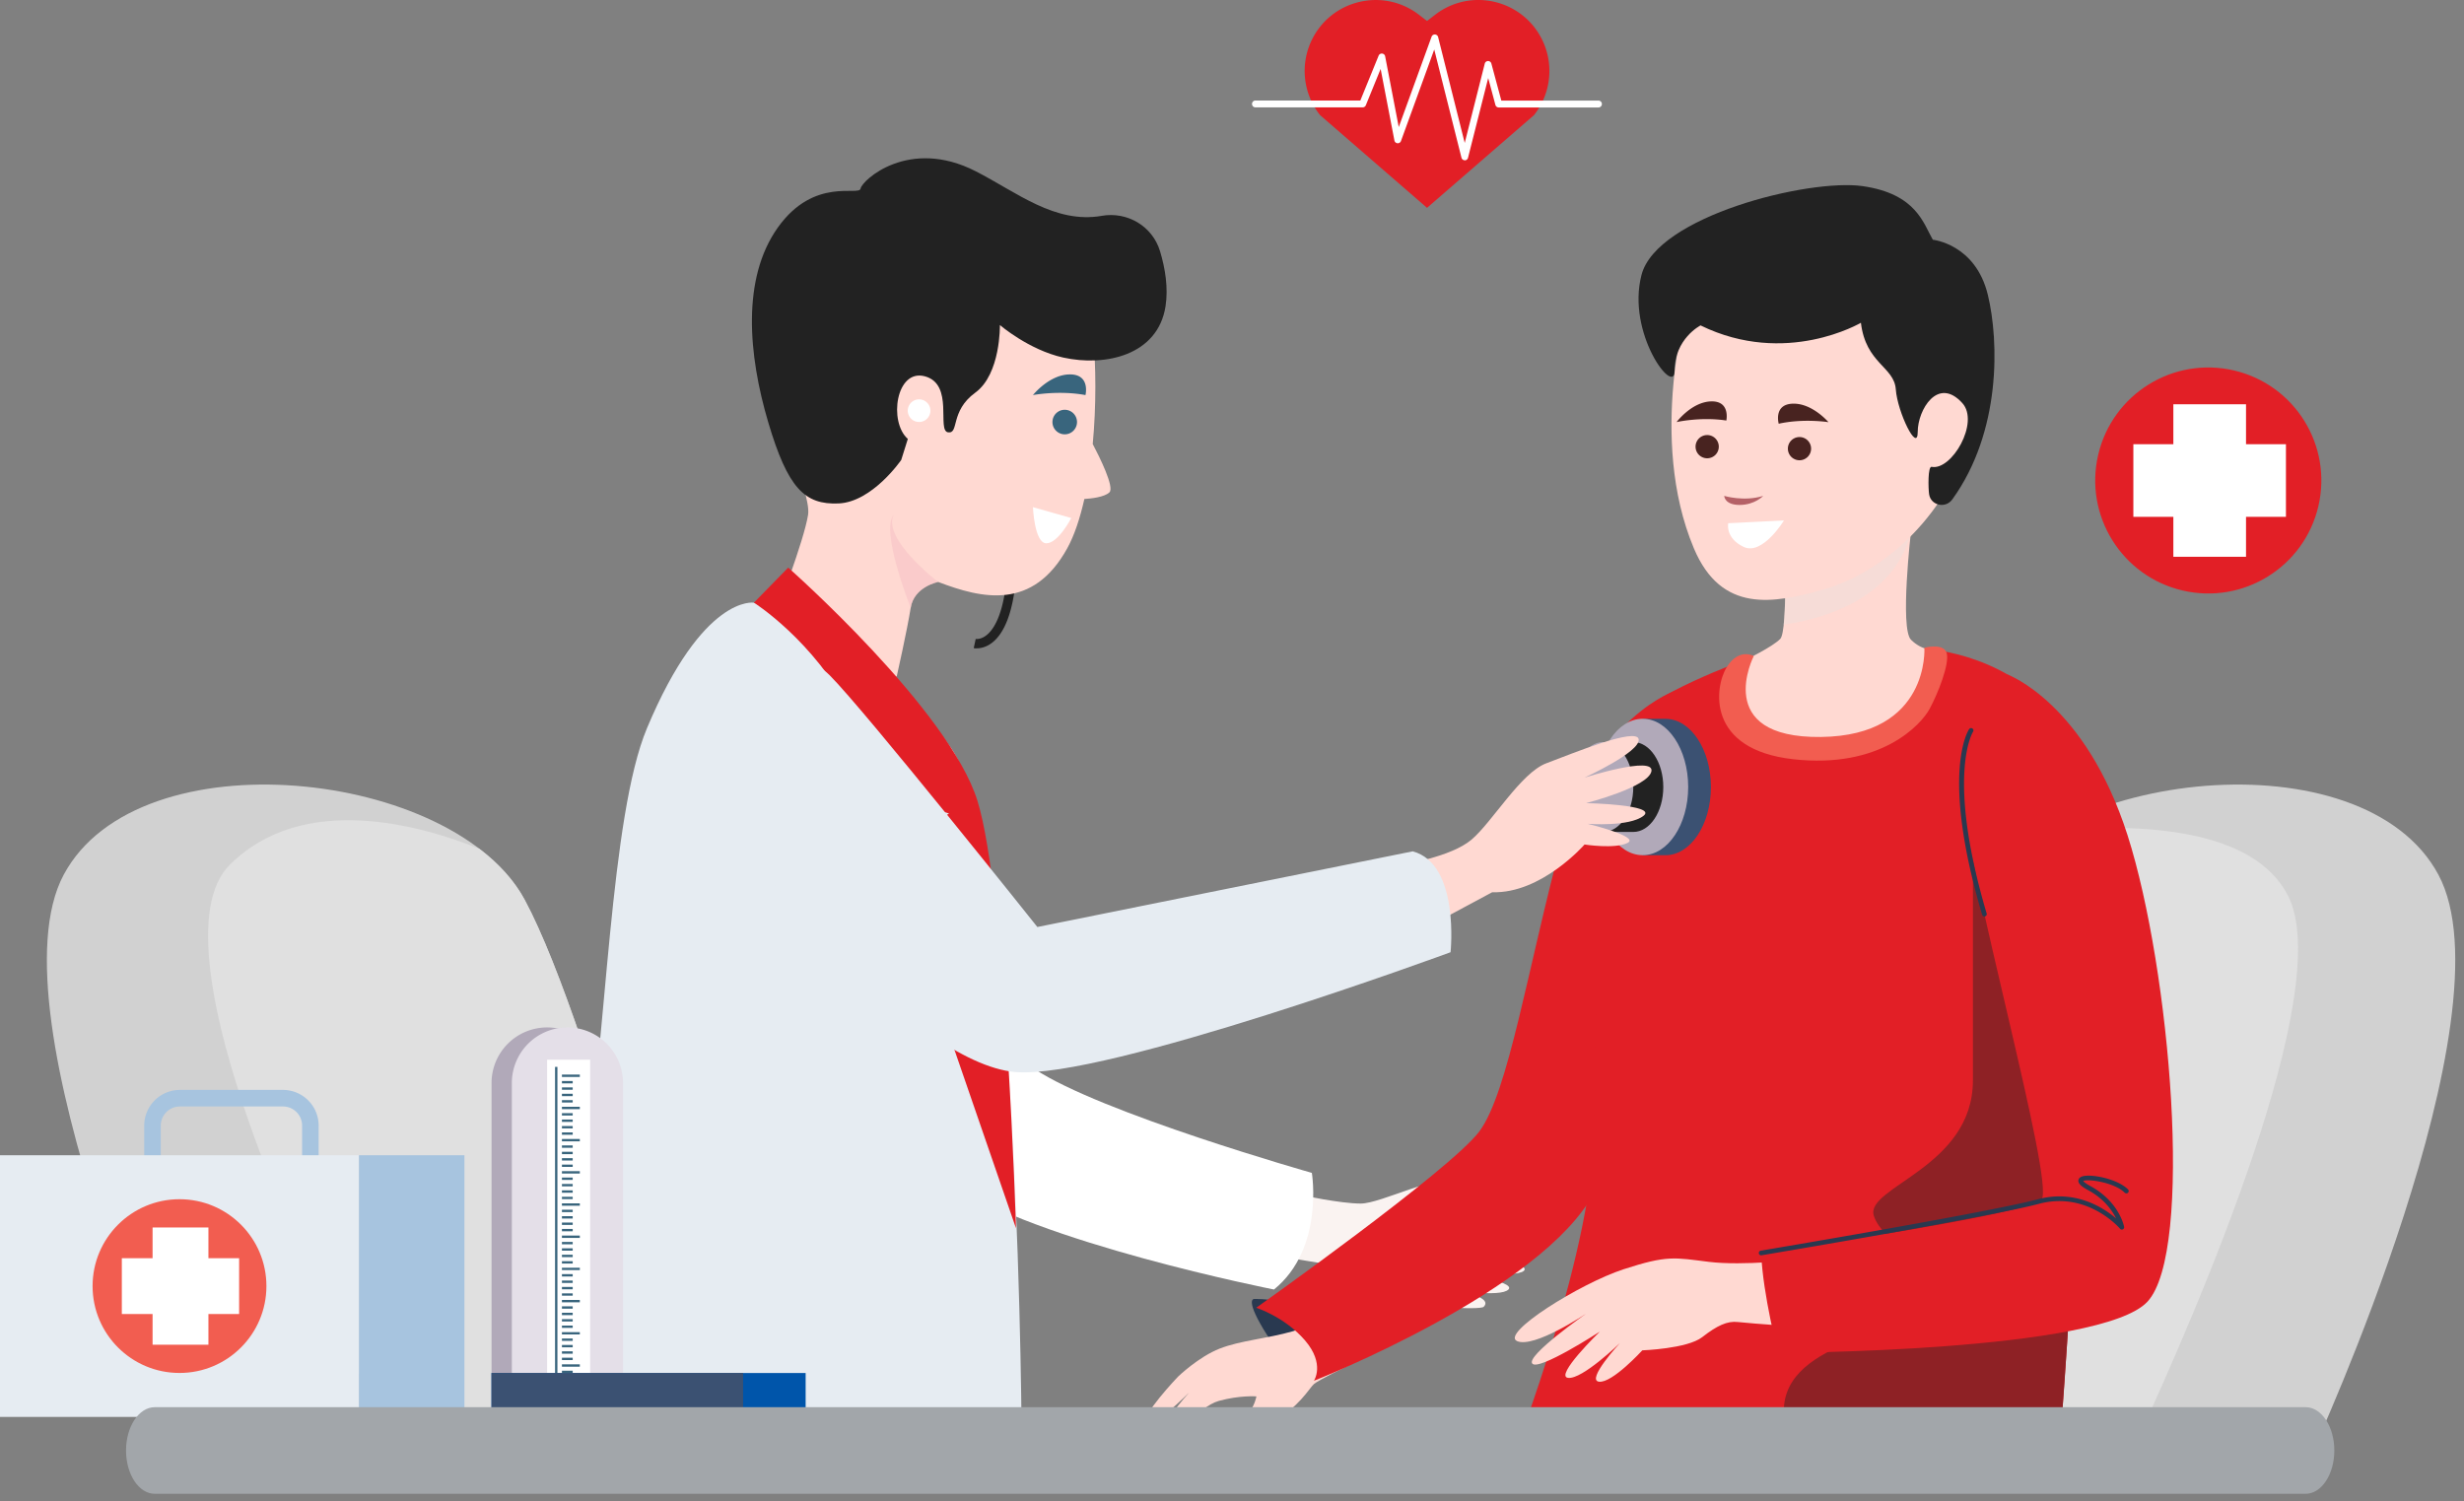
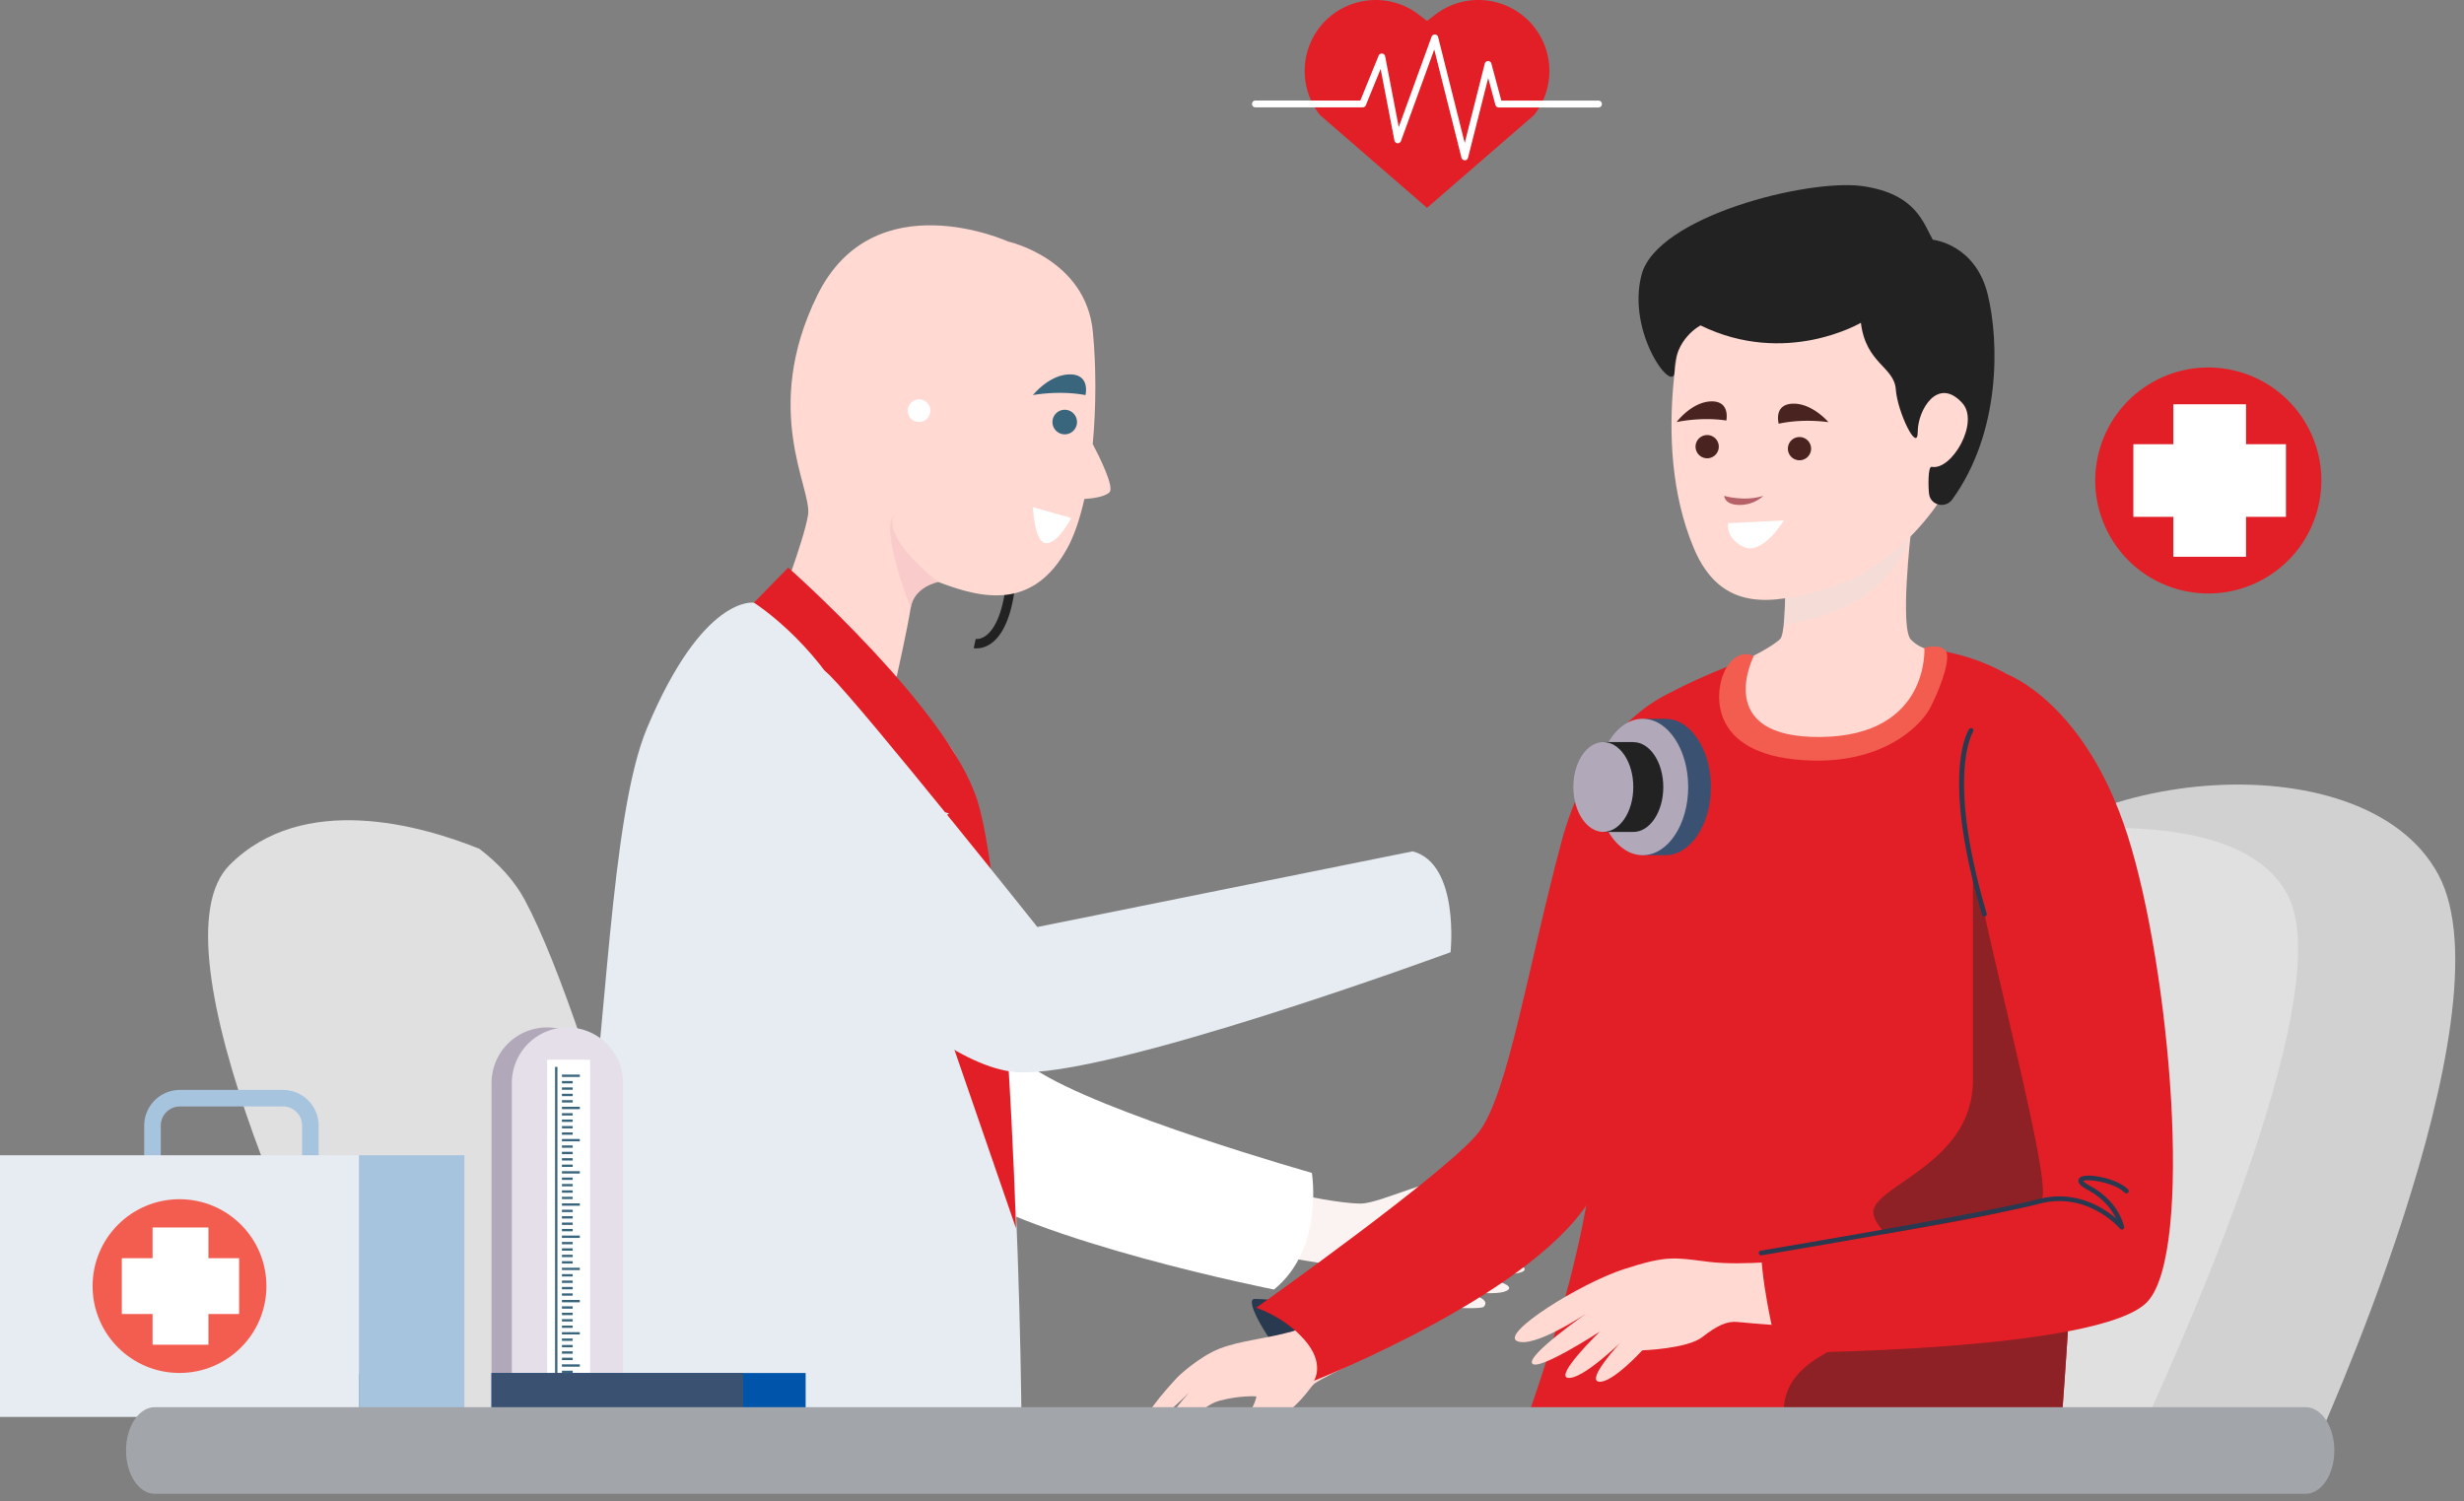
<svg xmlns="http://www.w3.org/2000/svg" width="238" height="145" fill="none">
  <rect width="100%" height="100%" fill="#808080" stroke="none" />
  <path fill="#91D3E2" d="M68.717 73.476h-3.872v65.502h3.872z" />
-   <path fill="#D1D1D1" d="M18.254 140.109S-1.103 98.03 6.156 84.489c7.26-13.541 37.744-10.156 44.522 2.42 6.774 12.576 16.936 53.204 16.936 53.204h-49.36z" />
  <path fill="#E0E0E0" d="M50.675 86.904c-.995-1.843-2.5-3.489-4.37-4.914-5.642-2.275-17.035-5.527-24.12 1.554-7.848 7.844 8.391 42.691 16.612 56.564h28.814S57.449 99.48 50.675 86.904" />
  <path fill="#D1D1D1" d="M223.429 140.109s19.357-42.079 12.098-55.62-37.743-10.156-44.518 2.42-16.935 53.204-16.935 53.204h49.36z" />
  <path fill="#E0E0E0" d="M198.057 80.229c-3.113 1.765-5.613 4.015-7.048 6.675-6.774 12.576-16.935 53.204-16.935 53.204h31.91c6.671-14.37 19.622-44.606 15.016-53.594-3.292-6.418-13.868-7.06-22.939-6.285z" />
  <path fill="#FAF3F1" d="M125.66 115.434s3.794.824 5.775.824 7.649-3.004 8.756-1.898-4.303 2.557-3.146 3.709c1.156 1.156 10.721 1.566 9.813 2.474-.908.907-6.269.493-6.269.493s6.679.659 6.679 1.566-6.6.331-6.6.331 5.825.833 5.033 1.629c-.796.795-5.514 0-5.514 0s4.171.621 3.122 1.67c-.332.331-6.845.083-9.734-1.235-2.886-1.318-4.15-2.801-4.673-2.801s-6.048-.99-6.048-.99l2.802-5.772z" />
  <path fill="#fff" d="M88.932 68.457s4.569 30.526 10.97 34.79c6.397 4.264 26.811 10.048 26.811 10.048s1.219 7.309-3.657 11.266c0 0-23.154-4.566-31.38-10.354C83.452 108.422 73.7 73.405 74.92 69.75c1.22-3.654 14.013-1.293 14.013-1.293" />
  <path fill="#222" d="M94.339 62.63a1.3 1.3 0 0 1-.286-.024l.19-.887c.025 0 .602.1 1.248-.543 1.327-1.313 3.155-5.842.494-21.43l.891-.154c2.616 15.298 1.012 20.557-.796 22.276-.688.655-1.368.758-1.737.758z" />
  <path fill="#FFD9D2" d="M105.548 42.89c.34-3.625.332-7.503.013-10.843-.676-7.056-8.18-8.714-8.18-8.714s-12.985-5.909-18.44 5.2c-5.457 11.11-.494 18.671-.888 21.195-.394 2.523-3.11 9.534-3.11 9.534L86.61 65.37s1.037-4.612 1.356-6.663 2.653-2.495 2.653-2.495c4.27 1.637 9.15 2.752 12.467-3.248.684-1.239 1.231-2.884 1.654-4.765.638-.038 1.957-.178 2.425-.647.493-.493-.966-3.426-1.621-4.67z" />
  <path fill="#fff" d="m103.471 50.039-3.698-1.049s.14 3.49 1.293 3.49 2.409-2.441 2.409-2.441z" />
  <path fill="#39657D" d="M102.809 41.954a1.186 1.186 0 1 0 0-2.371 1.186 1.186 0 0 0 0 2.371M99.773 38.163s2.496-.48 5.074 0c0 0 .494-1.997-1.496-1.997s-3.578 1.997-3.578 1.997" />
-   <path fill="#222" d="M106.415 20.847c2.487-.43 4.904 1.003 5.634 3.418.497 1.645.808 3.53.531 5.325-.742 4.732-5.813 5.85-9.888 4.947-3.32-.737-6.111-3.14-6.111-3.14s.091 4.736-2.376 6.53-1.534 4.003-2.636 3.833c-1.107-.174.61-4.637-2.227-5.408-2.802-.762-3.523 4.41-1.654 6.046l-.638 2.034S84.26 48.493 81 48.63c-3.254.136-4.9-1.426-6.803-7.865s-2.587-13.843.937-18.791c3.524-4.943 7.868-2.975 7.993-3.762.124-.788 4.656-4.98 11.123-1.666 3.992 2.043 7.632 5.084 12.164 4.305z" />
  <path fill="#F7BFC5" d="M86.307 49.758c-1.293 1.558 1.663 8.958 1.663 8.958.32-2.05 2.653-2.494 2.653-2.494s-5.394-4.131-4.316-6.464" opacity=".5" style="mix-blend-mode:multiply" />
  <path fill="#fff" d="M89.868 39.67a1.093 1.093 0 1 1-1.094-1.094c.605 0 1.094.49 1.094 1.095" />
  <path fill="#E6ECF2" d="M72.822 58.213s11.115 2.76 19.037 14.026c6.7 9.53 6.833 67.794 6.833 67.794l-48.991.252s4.684-13.425 6.691-26.166c2.18-13.869 2.533-35.266 6.098-43.773 5.431-12.966 10.336-12.129 10.336-12.129z" />
  <path fill="#E21F26" d="M72.822 58.214s5.75 3.617 9.407 10.624c3.657 7.003 2.131 7.612 2.131 7.612l7.313 2.13-6.094 3.654 12.558 36.414s-.983-32.457-3.723-41.287-18.28-22.532-18.28-22.532z" />
  <path fill="#293950" d="M121.166 125.473s-.958-.141.875 2.93c1.832 3.07 4.034 4.454 4.697 4.123.663-.332 1.969-2.292.792-4.712s-6.364-2.341-6.364-2.341" />
  <path fill="#FFD9D2" d="M130.148 131.948s-2.778 1.355-3.234 1.745c-.456.394-1.397 2.229-4.142 3.766-2.392 1.343-4.336 2.843-4.987 2.08-.655-.758 1.899-2.249 2.632-2.883s.941-1.77.941-1.77-1.6-.124-3.631.435c-2.032.56-4.308 3.928-5.145 3.593-1.277-.514 2.284-4.409 2.284-4.409s-3.636 3.659-4.2 3.004c-.568-.659 3.118-4.529 3.118-4.529s1.99-1.922 4.042-2.718c2.048-.791 4.453-.928 7.085-1.678 2.633-.75 6.02-4.26 6.02-4.26s5.178 3.253 4.133 4.72c-.501.708-4.908 2.9-4.908 2.9z" />
  <path fill="#E21F26" d="M161.903 66.688s-7.848 2.532-11.09 14.66c-3.242 12.132-5.128 24.199-7.918 27.936-2.79 3.738-21.554 17.039-21.554 17.039s2.744.87 4.709 3.153c1.966 2.283.863 3.899.863 3.899s22.163-8.706 27.109-18.261 8.524-36.92 8.918-42.219c.398-5.3-1.041-6.207-1.041-6.207z" />
  <path fill="#FFD9D2" d="M168.717 63.684s2.459-1.185 3.234-1.964c.775-.78.423-10.367.423-10.367h12.209s-1.086 9.356 0 10.441 2.272.99 2.272.99 2.384 6.995-5.787 9.983c-8.172 2.987-13.864-2.15-13.864-5.424s1.517-3.663 1.517-3.663z" />
  <path fill="#EFE1DD" d="M184.55 51.63c.021-.174.029-.278.029-.278H172.37s.224 6.125-.083 8.98c3.793-.543 10.456-2.395 12.259-8.706z" opacity=".5" style="mix-blend-mode:multiply" />
  <path fill="#E21F26" d="M168.719 63.684s-3.23 7.181 6.6 7.915c9.829.737 11.537-8.814 11.537-8.814s9.494.858 13.167 8.963c3.678 8.109-1.119 68.564-1.119 68.564h-52.618s7.74-19.803 7.736-31.806c0-12.005.829-31.397 3.602-38.606 1-2.603 11.09-6.22 11.09-6.22z" />
  <path fill="#8E2125" d="M190.566 82.011v22.355c0 8.399-10.402 10.284-9.577 13.048s6.281 4.487 5.12 8.072c-1.165 3.584-13.81 3.692-13.81 10.831 0 1.309.39 2.66 1.087 3.994h25.525s3.333-42.053 2.309-60.716c-3.507-1.052-7.176-.505-10.646 2.412z" />
  <path fill="#F25D50" d="M169.403 63.37s-1.427-.83-2.612 1.068-2.019 7.952 6.413 8.9c8.433.95 12.351-3.323 13.18-4.864s1.899-4.272 1.662-5.341c-.236-1.07-2.168-.568-2.168-.568s.568 8.503-10 8.623-6.48-7.815-6.48-7.815z" />
  <path fill="#FFD9D2" d="M173.739 121.668s-5.356.63-8.681.22-3.988-.663-8.225.713c-4.237 1.379-11.936 6.219-10.294 6.944 1.641.721 6.645-2.639 6.645-2.639s-5.779 4.04-5.182 4.806c.597.767 6.525-3.083 6.525-3.083s-4.427 4.297-3.063 4.467 5.004-3.36 5.004-3.36-3.3 3.572-2.019 3.729c1.277.158 4.183-3.029 4.183-3.029s4.345-.153 5.783-1.272 2.43-1.587 3.454-1.463c1.024.129 7.644.589 7.644.589z" />
  <path fill="#E21F26" d="M193.911 65.158s7.5 2.73 11.592 15.526c4.15 12.982 6.413 40.16 1.932 45.041-4.482 4.881-35.683 4.956-35.683 4.956s-1.468-5.553-1.642-9.646c0 0 25.708-3.672 27.076-5.163 1.368-1.488-7.354-32.204-7.669-39.51s4.394-11.204 4.394-11.204" />
  <path fill="#293950" d="M170.111 121.26a.23.23 0 0 1-.224-.191.226.226 0 0 1 .186-.261c.22-.037 21.927-3.675 26.761-4.964 3.611-.961 6.327.796 7.558 1.848-.381-.775-1.165-1.902-2.711-2.735-.663-.356-.95-.642-.929-.928.008-.095.058-.273.328-.377.821-.307 3.441.207 4.469 1.239a.23.23 0 0 1 0 .319.23.23 0 0 1-.319 0c-.987-.986-3.574-1.367-4.009-1.131.045.066.195.219.675.48 2.782 1.505 3.255 3.846 3.276 3.945.02.1-.034.203-.125.245a.225.225 0 0 1-.269-.058c-.029-.038-3.134-3.659-7.828-2.408-4.854 1.293-26.582 4.935-26.802 4.972h-.037zM191.673 88.53a.22.22 0 0 1-.215-.162c-4.03-13.608-1.372-17.768-1.256-17.938a.23.23 0 0 1 .315-.062c.103.07.132.211.062.315-.025.041-2.637 4.21 1.314 17.556a.226.226 0 0 1-.215.29z" />
  <path fill="#FFD9D2" d="M163.029 29.25s-3.913 13.04.585 23.718c2.661 6.315 7.707 5.304 12.387 4.015 5.15-1.417 11.219-6.05 14.071-13.989s3.093-16.719-5.903-20.477c-8.997-3.758-18.98.974-21.14 6.733" />
  <path fill="#482320" d="M166.019 43.11a1.12 1.12 0 0 1-1.087 1.157 1.12 1.12 0 0 1-1.156-1.086 1.12 1.12 0 0 1 1.086-1.156 1.12 1.12 0 0 1 1.157 1.086M161.943 40.77s2.351-.53 4.805-.15c0 0 .411-1.905-1.476-1.847-1.886.058-3.329 1.997-3.329 1.997M172.694 43.373a1.121 1.121 0 1 0 2.241-.07 1.121 1.121 0 0 0-2.241.07M176.612 40.78s-2.38-.382-4.805.149c0 0-.526-1.878 1.36-1.936s3.445 1.786 3.445 1.786" />
  <path fill="#B56167" d="M166.547 47.9s1.911.581 3.764 0c0 0-.813.875-2.28.875-1.468 0-1.489-.874-1.489-.874z" />
  <path fill="#fff" d="m166.932 50.54 5.381-.266s-2.065 3.406-3.885 2.557c-1.816-.854-1.496-2.291-1.496-2.291" />
  <path fill="#222" d="M179.746 31.177s-7.242 4.289-15.488.257c0 0-2.513 1.276-2.513 4.405 0 2.449-4.668-3.622-3.188-9.29 1.48-5.669 16.152-9.315 21.359-8.57 5.208.75 5.867 3.626 6.779 5.18 0 0 4.121.402 5.311 5.317 1.086 4.479 1.293 13.234-3.437 19.773-.647.895-2.073.584-2.235-.51-.087-.592-.128-2.718.245-2.644 1.944.377 4.647-4.292 2.968-6.153-2.367-2.627-4.312.65-4.312 2.768s-1.961-1.894-2.118-4.098c-.158-2.204-2.898-2.478-3.371-6.435" />
  <path fill="#3B5172" d="M160.865 69.43h-2.198v13.181h2.198c2.429 0 4.394-2.95 4.394-6.588s-1.969-6.588-4.394-6.588z" />
  <path fill="#B1A9B9" d="M158.669 82.607c2.427 0 4.395-2.95 4.395-6.588s-1.968-6.588-4.395-6.588-4.394 2.95-4.394 6.588 1.967 6.588 4.394 6.588" />
  <path fill="#222" d="M157.765 71.681h-2.894v8.681h2.894c1.6 0 2.894-1.943 2.894-4.338s-1.298-4.339-2.894-4.339z" />
  <path fill="#B1A9B9" d="M154.867 80.358c1.598 0 2.894-1.943 2.894-4.339 0-2.395-1.296-4.338-2.894-4.338s-2.894 1.943-2.894 4.338 1.296 4.339 2.894 4.339" />
-   <path fill="#FFD9D2" d="M135.554 83.48s4.573-.679 6.576-2.37c2.002-1.69 4.767-6.46 7.23-7.38 2.463-.923 8.768-3.534 8.922-2.307s-5.232 3.692-5.232 3.692 6.77-2.155 6.463-.614c-.307 1.538-6.306 3.075-6.306 3.075s6.924.153 5.539 1.23c-1.385 1.078-5.385.771-5.385.771s5.078 1.231 3.847 1.844-4.154.154-4.154.154-4.154 4.765-8.922 4.611l-6.306 3.382-2.267-6.087z" />
  <path fill="#E6ECF2" d="M67.48 67.91c-1.135 2.143-1.081 4.72-.02 6.904 3.69 7.583 20.675 27.874 30.609 28.74 8.585.75 42.042-11.573 42.042-11.573s.908-8.528-3.657-9.746l-36.255 7.31S83.583 68.668 80.121 65.208c-2.802-2.801-9.97-2.333-12.644 2.697z" />
  <path fill="#A7C4DF" d="M30.779 112.491h-1.6v-3.767a1.846 1.846 0 0 0-1.846-1.844h-9.958a1.85 1.85 0 0 0-1.845 1.844v3.767h-1.6v-3.767a3.45 3.45 0 0 1 3.445-3.443h9.958a3.45 3.45 0 0 1 3.446 3.443z" />
  <path fill="#E6ECF2" d="M34.671 111.591H0v25.276h34.671z" />
  <path fill="#A7C4DF" d="M34.672 136.868h10.19v-25.276h-10.19z" />
  <path fill="#F25D50" d="M17.338 132.621c4.637 0 8.395-3.757 8.395-8.391s-3.758-8.391-8.395-8.391-8.395 3.757-8.395 8.391 3.758 8.391 8.395 8.391" />
  <path fill="#fff" d="M20.132 118.569h-5.394v11.324h5.394z" />
  <path fill="#fff" d="M23.097 126.928v-5.391h-11.33v5.391z" />
  <path fill="#B1A9B9" d="M52.848 99.245a5.37 5.37 0 0 1 5.369 5.366v32.257H47.479v-32.257a5.37 5.37 0 0 1 5.369-5.366" />
  <path fill="#E4DFE8" d="M54.808 99.245a5.37 5.37 0 0 1 5.37 5.366v32.257H49.44v-32.257a5.37 5.37 0 0 1 5.368-5.366" />
  <path fill="#fff" d="M57.002 102.364h-4.154v34.504h4.154z" />
  <path fill="#39657D" d="M53.841 103.057h-.228v33.812h.228zM56.006 103.799h-1.729v.228h1.73zM55.318 104.419h-1.04v.228h1.04zM55.318 105.036h-1.04v.228h1.04zM55.318 105.655h-1.04v.228h1.04zM55.318 106.271h-1.04v.228h1.04zM56.006 106.911h-1.729v.228h1.73zM55.318 107.527h-1.04v.228h1.04zM55.318 108.144h-1.04v.228h1.04zM55.318 108.768h-1.04v.227h1.04zM55.318 109.384h-1.04v.228h1.04zM56.006 110.017h-1.729v.228h1.73zM55.318 110.64h-1.04v.228h1.04zM55.318 111.256h-1.04v.228h1.04zM55.318 111.873h-1.04v.227h1.04zM55.318 112.492h-1.04v.228h1.04zM56.006 113.129h-1.729v.228h1.73zM55.318 113.746h-1.04v.228h1.04zM55.318 114.365h-1.04v.228h1.04zM55.318 114.985h-1.04v.228h1.04zM55.318 115.603h-1.04v.227h1.04zM56.006 116.237h-1.729v.228h1.73zM55.318 116.854h-1.04v.228h1.04zM55.318 117.475h-1.04v.228h1.04zM55.318 118.093h-1.04v.228h1.04zM55.318 118.71h-1.04v.228h1.04zM56.006 119.35h-1.729v.228h1.73zM55.318 119.966h-1.04v.228h1.04zM55.318 120.583h-1.04v.228h1.04zM55.318 121.202h-1.04v.228h1.04zM55.318 121.822h-1.04v.228h1.04zM56.006 122.456h-1.729v.227h1.73zM55.318 123.074h-1.04v.228h1.04zM55.318 123.696h-1.04v.228h1.04zM55.318 124.312h-1.04v.227h1.04zM55.318 124.931h-1.04v.228h1.04zM56.006 125.567h-1.729v.228h1.73zM55.318 126.185h-1.04v.228h1.04zM55.318 126.804h-1.04v.228h1.04zM55.318 127.42h-1.04v.228h1.04zM55.318 128.042h-1.04v.227h1.04zM56.006 128.676h-1.729v.228h1.73zM55.318 129.293h-1.04v.228h1.04zM55.318 129.917h-1.04v.227h1.04zM55.318 130.533h-1.04v.228h1.04zM55.318 131.149h-1.04v.228h1.04zM56.006 131.788h-1.729v.228h1.73zM55.318 132.405h-1.04v.228h1.04zM55.318 133.022h-1.04v.228h1.04zM55.318 133.641h-1.04v.228h1.04zM55.318 134.261h-1.04v.228h1.04z" />
  <path fill="#05A" d="M77.818 132.628H47.479v4.239h30.339z" />
  <path fill="#3B5172" d="M71.778 132.628H47.479v4.239h24.299z" />
  <path fill="#A2A6AA" d="M222.702 135.928H14.948c-1.53 0-2.774 1.871-2.774 4.183s1.24 4.182 2.774 4.182h207.754c1.53 0 2.774-1.871 2.774-4.182s-1.241-4.183-2.774-4.183" />
  <path fill="#E21F26" d="M148.957 3.838c-1.915-3.9-6.923-5.06-10.356-2.4l-.763.589-.762-.588c-3.433-2.66-8.445-1.496-10.357 2.399a6.86 6.86 0 0 0 .788 7.284l10.331 8.955 10.332-8.955a6.86 6.86 0 0 0 .787-7.284" />
  <path fill="#fff" d="M141.483 15.48a.33.33 0 0 1-.319-.248l-2.629-10.45-3.213 8.838a.33.33 0 0 1-.634-.05l-1.331-6.911-1.43 3.505a.33.33 0 0 1-.307.208h-10.373a.332.332 0 0 1 0-.663h10.149l1.766-4.33a.324.324 0 0 1 .34-.204.326.326 0 0 1 .291.266l1.314 6.833 3.171-8.727a.33.33 0 0 1 .328-.215.33.33 0 0 1 .303.248l2.57 10.227 1.936-7.662a.33.33 0 0 1 .319-.249c.149 0 .282.1.319.245l.962 3.576h9.399a.332.332 0 0 1 0 .663h-9.652a.33.33 0 0 1-.319-.245l-.696-2.598-1.949 7.703a.33.33 0 0 1-.319.249z" />
  <path fill="#E21F26" d="M223.935 48.891c1.37-5.87-2.281-11.739-8.154-13.108-5.873-1.37-11.745 2.28-13.115 8.15s2.281 11.739 8.154 13.108c5.873 1.37 11.745-2.28 13.115-8.15" />
  <path fill="#fff" fill-rule="evenodd" d="M209.926 39.051h7.019v3.858h3.856v7.015h-3.856v3.858h-7.019v-3.858h-3.863v-7.015h3.863z" clip-rule="evenodd" />
</svg>